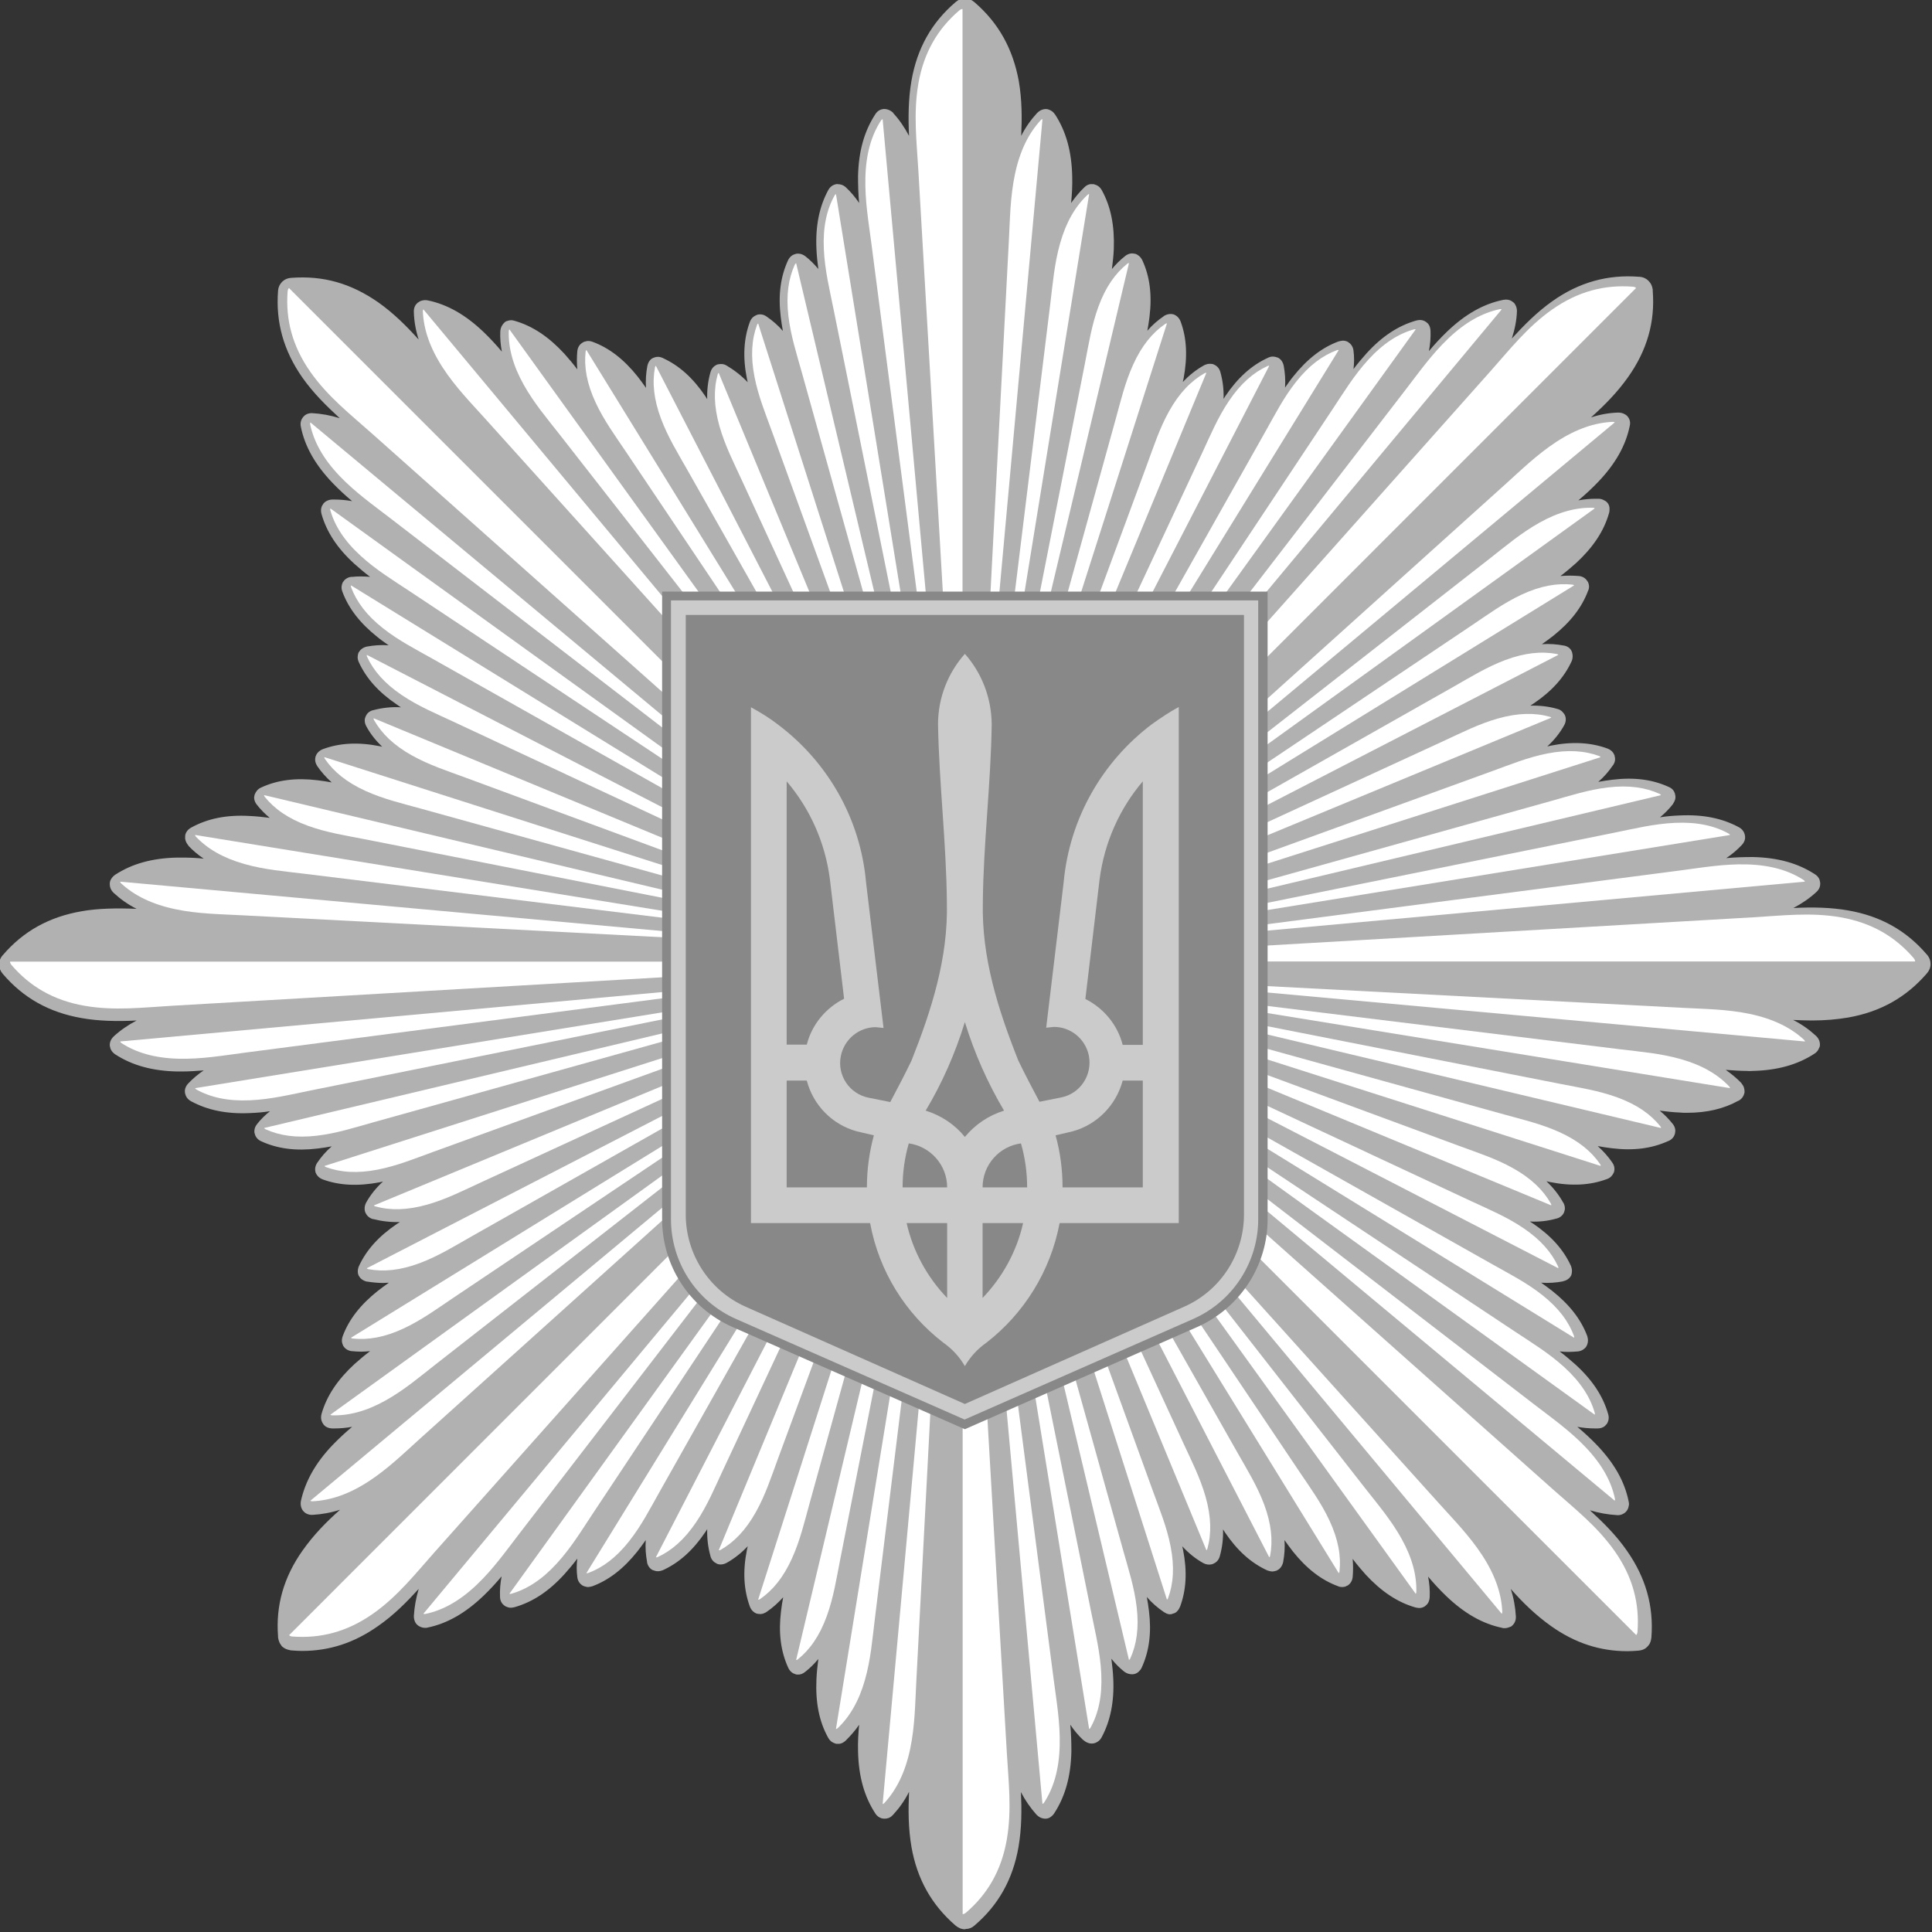
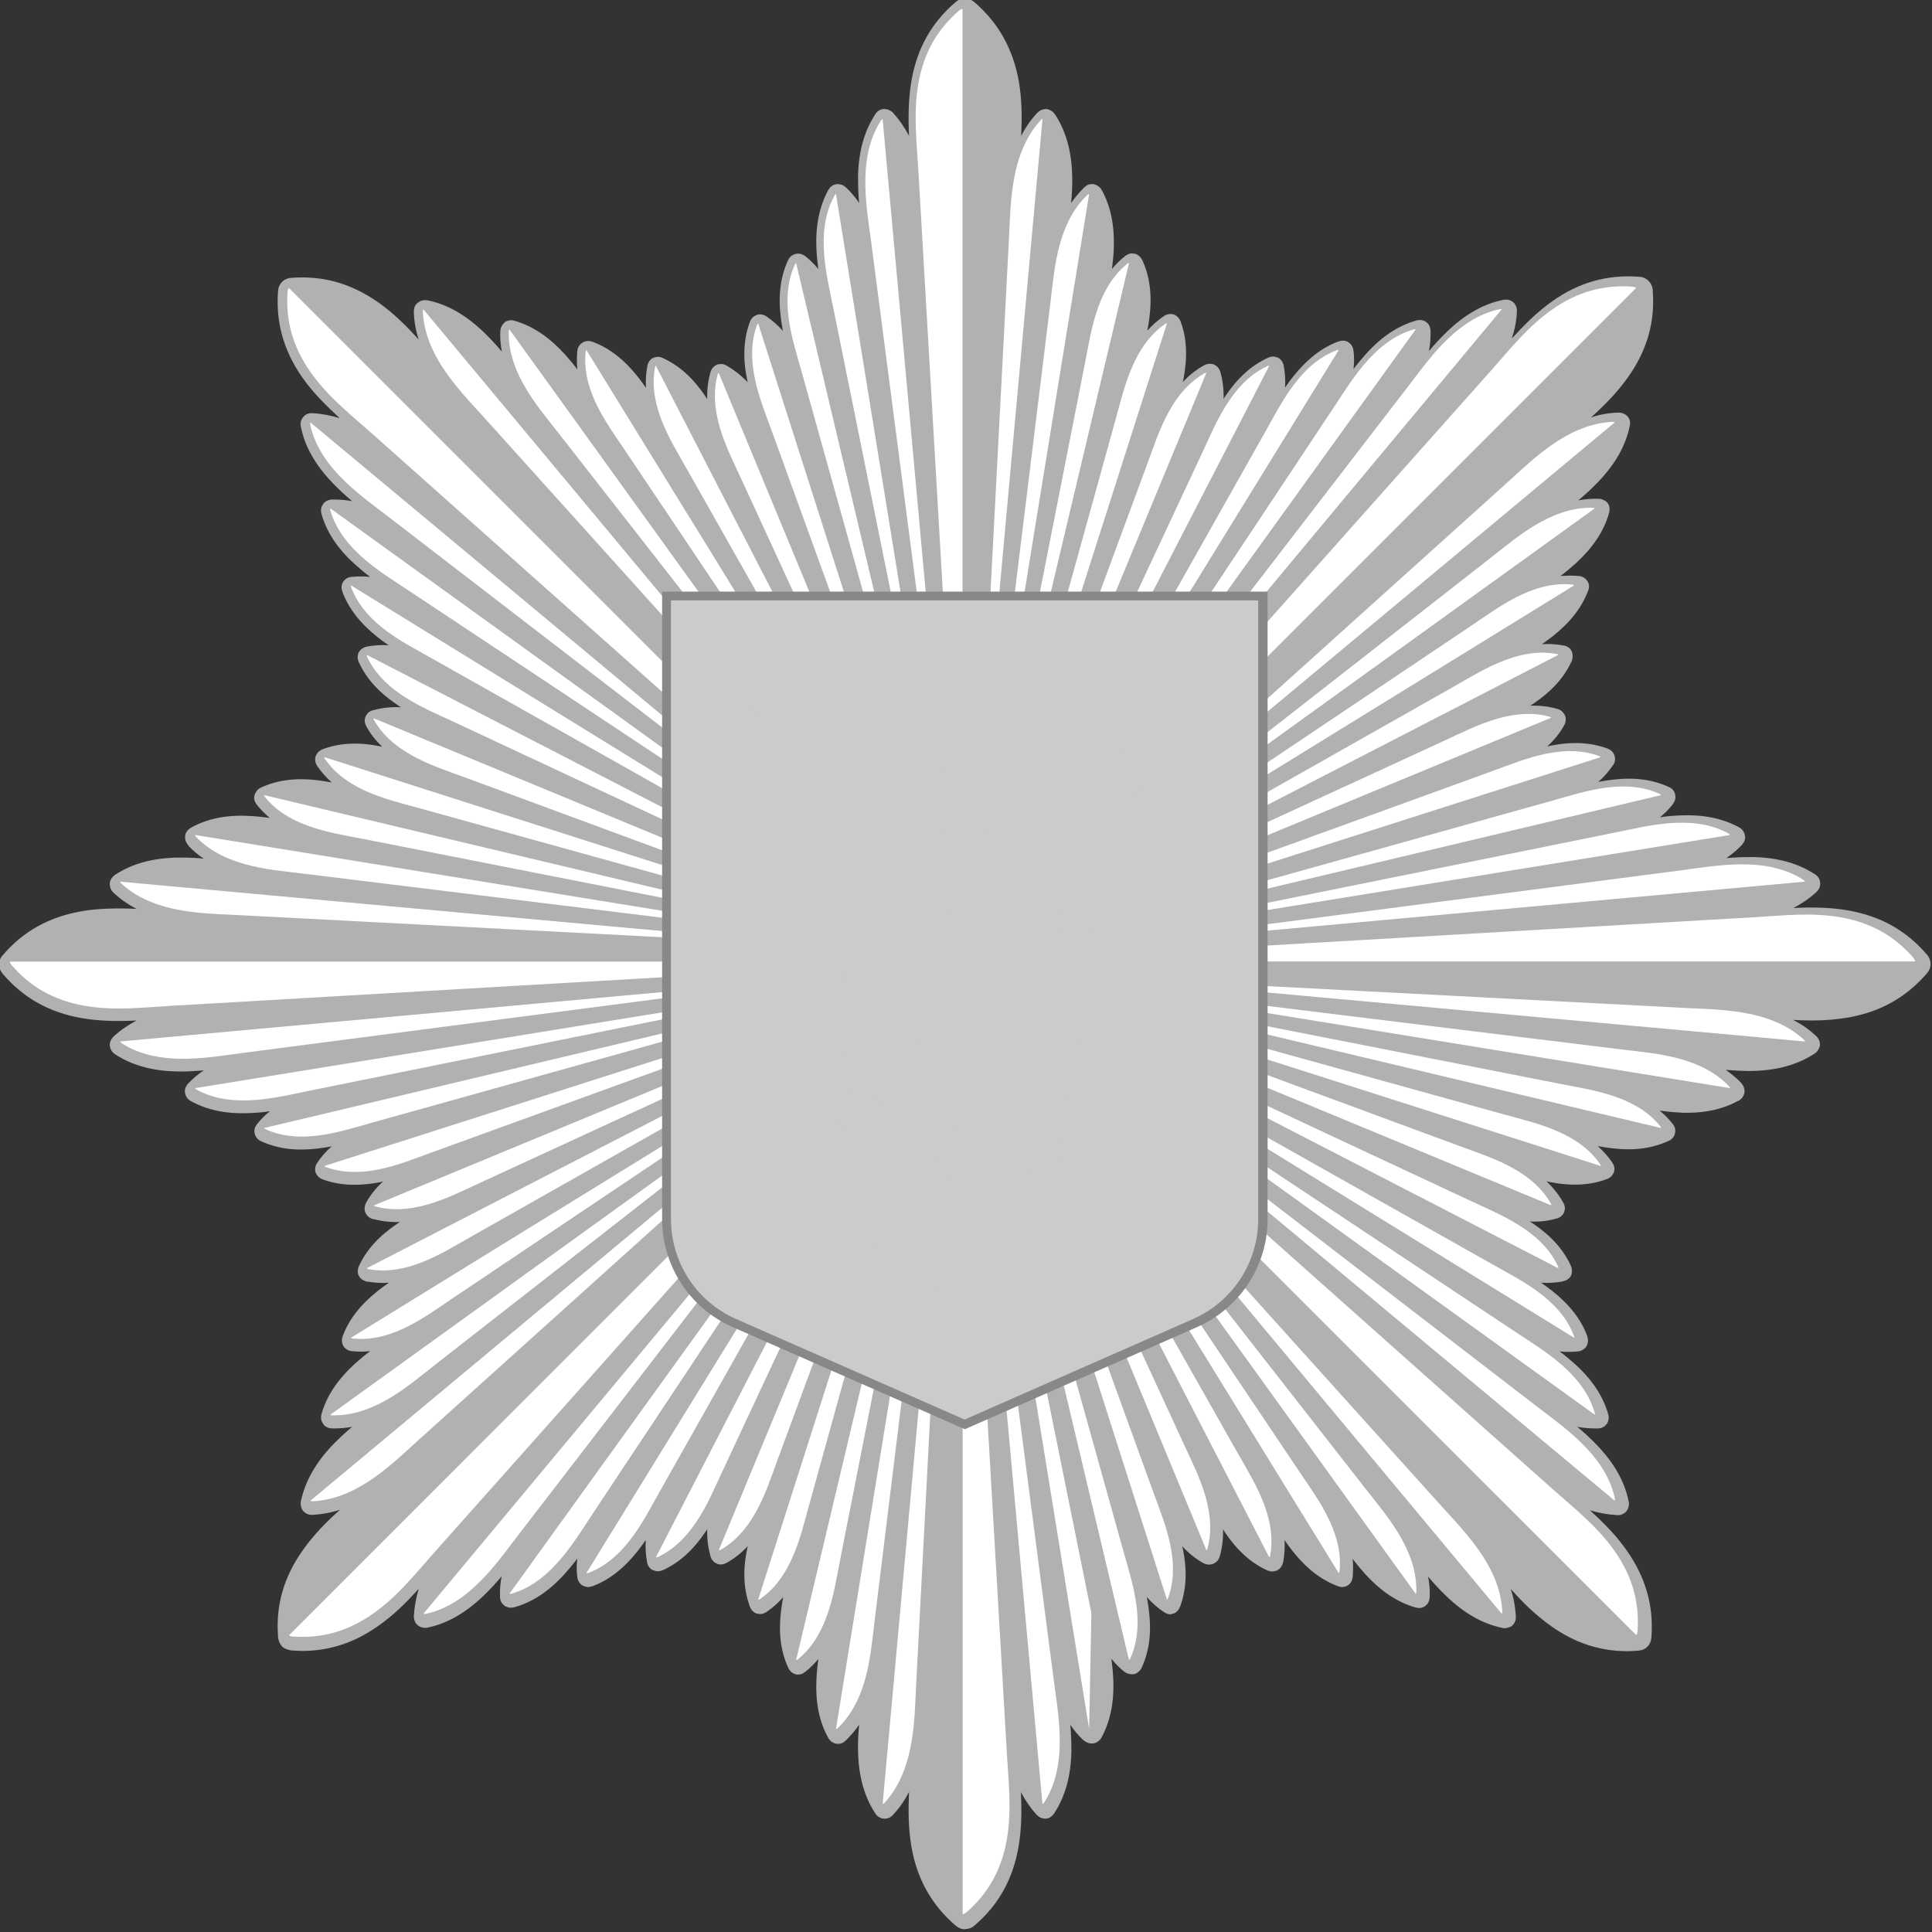
<svg xmlns="http://www.w3.org/2000/svg" xml:space="preserve" id="svg627" x="0" y="0" style="enable-background:new 0 0 203 203" version="1.1" viewBox="0 0 203 203">
  <rect x="0" y="0" width="203" height="203" fill="#333333" stroke="none" />
  <style>.st1{fill:#fff}.st2{fill:#888}.st3{fill:#cbcbcb}</style>
  <g id="layer1" transform="translate(-70.03 -113.03)">
    <g id="g4385" transform="translate(29.48 -30.216) scale(.282)">
      <path id="path3619" d="M503.3 1226.8c-1.3 0-2.4-.5-3.5-1.4-8.9-7.7-14.3-17.3-16.4-29.3-1.2-7-1.2-13.8-.9-20.5-1.6 3.2-3.6 6-5.9 8.5l-.2.2c-1 1.1-2.2 1.3-3 1.3h-.2c-.4 0-.8-.1-1.1-.2-.8-.3-1.6-.8-2.2-1.8-4.1-6.3-6.2-13.8-6.4-23.1-.1-3.4.1-6.7.4-9.9-1.4 2.1-3.1 4-4.9 5.8l-.1.1c-1.2 1.1-2.2 1.3-3.2 1.2h-.3c-.1 0-.2 0-.3-.1-.8-.2-1.9-.7-2.7-2.1-3.4-6.1-4.8-13.2-4.4-21.9.1-2.5.4-5 .7-7.5-1.5 1.8-3.1 3.4-4.9 4.8-1 .8-1.9 1.1-3.1 1-.2 0-.5-.1-.7-.2-.7-.2-1.8-.8-2.5-2.3-2.8-6.1-3.7-13-2.7-21.1.2-1.8.5-3.5.8-5.2-1.9 2.1-3.9 3.9-6.1 5.4-.1.1-.2.1-.3.2-.9.5-1.7.8-2.8.6-.3 0-.6-.1-.9-.2-.7-.3-1.7-1-2.3-2.5-2.3-6.3-2.7-13.2-1.1-21.2.1-.4.2-.9.3-1.3-2.4 2.5-5 4.6-7.9 6.2-1.1.6-2.5.8-3.6.3-.1 0-.1 0-.1-.1-.7-.3-1.8-1-2.3-2.7v-.1c-.9-3.2-1.3-6.5-1.2-10-.2.4-.5.8-.7 1.1-4.6 6.8-9.7 11.4-15.8 14.2-.1 0-.2.1-.3.1-.8.3-1.6.4-2.5.2l-.9-.3h-.1c-.6-.3-1.7-1.1-2.1-2.8v-.2c-.5-2.7-.7-5.4-.5-8.2-1 1.4-2 2.8-3.1 4.2-5.1 6.4-10.6 10.7-16.8 13-.4.1-1.2.3-1.6.3-.3 0-.7-.1-1.1-.2-.3-.1-.7-.2-1-.4-.6-.4-1.7-1.3-1.9-3.1-.3-2.3-.3-4.6 0-6.9-1.5 2-3.1 3.9-4.8 5.8-5.8 6.4-11.9 10.4-18.6 12.3-.2 0-.3.1-.5.1-1 .2-1.6.1-2.3-.2-.4-.1-.7-.3-1.1-.6-.5-.4-1.5-1.4-1.5-3.2-.1-2.5.1-5.1.6-7.6-2.1 2.5-4.3 4.9-6.8 7.3-6.7 6.4-13.5 10.3-20.8 11.8-.2.1-.8.1-1 .1-.4 0-1-.1-1.5-.3-.5-.2-1-.5-1.4-.9-.4-.3-1.2-1.4-1.2-3.2.2-3.4.8-6.7 1.8-10.1-4.5 4.9-9.2 9.7-15.1 13.8-8.9 6.3-18.2 9.3-28.4 9.3-1.3 0-2.6-.1-3.9-.2-.2 0-.4 0-.6-.1-1.1-.2-2-.6-2.7-1.2-.1-.1-.3-.2-.4-.4-.1-.1-.1-.1-.1-.2-.5-.5-1-1.6-1.2-2.9v-.4c-.9-11.5 2.1-22.1 9.2-32.1 4.1-5.8 8.9-10.7 13.9-15.1-3.4 1.1-6.8 1.7-10.2 1.9-1.7.1-2.9-.7-3.4-1.3l-.1-.1c-.5-.6-1.2-1.8-.9-3.7 1.6-7.3 5.4-14.2 11.8-20.9 2.3-2.4 4.8-4.7 7.3-6.8-2.2.4-4.4.6-6.6.6h-.9c-1.7-.1-2.6-.8-3.1-1.4-.1-.1-.1-.2-.2-.3-.4-.6-1.1-1.8-.6-3.7 1.9-6.7 6-12.8 12.3-18.6 1.9-1.7 3.8-3.3 5.8-4.8-1.1.1-2.2.2-3.3.2-1.2 0-2.4-.1-3.5-.2h-.2c-1.7-.3-2.5-1.2-2.9-1.8-.1-.1-.1-.2-.2-.3v-.1c-.2-.4-.7-1.5-.2-3.1 0-.1.1-.2.1-.3 2.3-6.2 6.6-11.7 13-16.8 1.4-1.1 2.8-2.1 4.2-3.1-.7 0-1.4.1-2.1.1-2 0-4-.2-5.9-.5h-.2c-1.7-.4-2.6-1.4-2.9-2 0 0 0-.1-.1-.1-.3-.6-.7-1.9 0-3.6 2.8-6.1 7.4-11.2 14.2-15.8.4-.2.7-.5 1.1-.7-3.5.1-6.8-.3-9.9-1.1h-.2c-1.6-.5-2.3-1.5-2.7-2.3-.1-.2-.1-.3-.2-.5-.2-.7-.3-1.9.4-3.3 1.6-2.9 3.7-5.5 6.3-7.9-.4.1-.9.2-1.3.3-8 1.5-15 1.2-21.2-1.1-1.5-.6-2.2-1.6-2.5-2.3-.1-.2-.2-.4-.2-.7-.1-.3-.3-1.7.7-3.2 1.5-2.2 3.3-4.3 5.4-6.1-1.7.3-3.4.6-5.2.8-8.1 1-15 .1-21.1-2.7-1.3-.6-1.9-1.5-2.2-2.2-.1-.3-.2-.6-.3-1-.1-.8 0-1.9.9-3.1 1.4-1.8 3-3.4 4.9-4.9-2.4.4-4.9.6-7.5.7-8.7.4-15.8-1.1-21.9-4.4-1.5-.8-2-2-2.2-2.8-.1-.3-.1-.5-.1-.8-.1-.3 0-1.7 1.2-3 1.7-1.8 3.7-3.5 5.8-4.9-2.7.2-5.4.4-8.1.4h-1.8c-9.3-.2-16.8-2.3-23.1-6.4-1.3-.9-1.8-2-1.9-2.8-.1-.2-.1-.5-.1-.7 0-.5.1-1.9 1.5-3.2 2.5-2.3 5.3-4.2 8.5-5.9-7.2.4-14.4.2-20.5-.9-12.1-2.1-21.7-7.5-29.3-16.4-.9-1-1.4-2.2-1.4-3.4v-.6c0-.8.4-2 1.3-3 7.7-9 17.3-14.3 29.4-16.4 6.1-1.1 13.3-1.2 20.5-.9-3.2-1.6-6-3.6-8.5-5.9-1.4-1.3-1.5-2.7-1.5-3.4v-.2c0-.3.1-.7.2-1 .3-.7.8-1.5 1.8-2.2 6.3-4.1 13.8-6.2 23.1-6.4h1.8c2.7 0 5.4.1 8.1.4-2.1-1.4-4-3-5.7-4.8v-.1c-1.2-1.4-1.3-2.7-1.2-3.4v-.3c0-.2.1-.3.1-.5.2-.7.8-1.7 2-2.4 6.1-3.4 13.2-4.9 21.9-4.4 2.5.1 5 .4 7.5.7-1.8-1.5-3.4-3.1-4.8-4.9-1.1-1.4-1.1-2.7-.9-3.4 0-.2.1-.4.2-.6.3-.7.9-1.8 2.3-2.4 6-2.8 12.9-3.7 21.1-2.7 1.8.2 3.5.5 5.2.8-2.1-1.9-3.9-3.9-5.4-6.1 0-.1-.1-.1-.1-.2-.9-1.4-.7-2.7-.5-3.4.1-.2.2-.5.3-.7.4-.7 1.1-1.5 2.4-2 6.2-2.3 13.1-2.7 21.2-1.1.3.1.6.1.9.2-2.4-2.3-4.4-4.8-5.9-7.6-.9-1.6-.6-3-.3-3.6.1-.1.1-.3.2-.4.3-.7 1.1-1.6 2.5-2h.1c3.3-.9 6.8-1.3 10.4-1.1-.5-.3-1-.6-1.5-1-6.8-4.6-11.4-9.7-14.2-15.8-.7-1.5-.4-2.6-.2-3.3 0-.1.1-.2.1-.3 0 0 0-.1.1-.1.3-.6 1.2-1.7 2.9-2.1 2.7-.5 5.4-.7 8.2-.5-1.4-1-2.9-2-4.2-3.1-6.4-5.1-10.7-10.6-13-16.8 0-.1-.1-.2-.1-.3-.5-1.4-.1-2.6.2-3.2 0-.1.1-.2.2-.3.4-.6 1.3-1.6 3-1.8h.5c1.5-.2 4.1-.2 6.5 0-2-1.5-3.9-3.1-5.8-4.8-6.4-5.8-10.4-11.9-12.3-18.6-.5-1.8.1-3.1.6-3.7l.1-.2c.5-.6 1.5-1.4 3.2-1.5h.9c2.2 0 4.4.2 6.6.6-2.5-2.1-4.9-4.3-7.3-6.8-6.4-6.7-10.3-13.5-11.8-20.9-.4-1.9.4-3.1.9-3.7l.2-.2c.3-.4 1.3-1.2 3-1.2 3.5.2 6.9.8 10.4 1.9-4.9-4.5-9.8-9.3-13.9-15.1-7-10-10-20.6-9.1-32.3v-.1c.1-1.3.6-2.4 1.5-3.3l.2-.2c.9-.8 1.9-1.2 3.2-1.3 12.1-.9 22.3 2.1 32.4 9.1 5.8 4.1 10.6 8.9 15.1 13.9-1.1-3.4-1.7-6.8-1.8-10.2-.1-1.8.7-2.9 1.3-3.4l.2-.2h.1c.2-.2.4-.3.6-.4 0 0 .1 0 .1-.1 1-.4 2-.5 2.9-.3 7.3 1.5 14.1 5.4 20.8 11.8 2.4 2.3 4.7 4.8 6.8 7.3-.5-2.5-.7-5-.6-7.5.1-1.8 1-2.8 1.5-3.3.1-.1.2-.1.2-.2.1-.1.2-.1.3-.2.2-.1.3-.2.5-.2 1-.4 1.9-.4 2.8-.1 6.7 1.9 12.8 6 18.6 12.3 1.7 1.9 3.3 3.8 4.8 5.8-.2-2.3-.2-4.6 0-6.8.2-1.7 1.1-2.6 1.7-3 .4-.3.8-.5 1.3-.6.9-.3 1.7-.2 2.6.1 6.3 2.3 11.8 6.6 16.9 13 1.1 1.4 2.1 2.8 3.1 4.2-.2-2.8 0-5.5.5-8.2.4-1.8 1.4-2.6 2-2.9.3-.1.5-.2.8-.3 1-.3 1.9-.2 2.8.2.1 0 .1 0 .2.1 6.1 2.8 11.2 7.4 15.8 14.2.2.4.5.7.7 1.1-.1-3.5.3-6.8 1.2-10 .5-1.8 1.7-2.5 2.3-2.8.2-.1.5-.2.7-.2 1.1-.2 2-.1 2.9.4 2.9 1.7 5.6 3.8 8 6.3-.1-.4-.2-.9-.3-1.3-1.6-8-1.2-15 1.1-21.2.6-1.6 1.7-2.2 2.4-2.5.1 0 .2-.1.2-.1 1.1-.4 2.5-.2 3.6.6 2.2 1.5 4.3 3.3 6.1 5.4-.3-1.7-.6-3.4-.8-5.2-1-8.1-.1-15 2.7-21.1.7-1.5 1.8-2.1 2.5-2.3.2-.1.5-.1.7-.2.9-.1 1.9 0 3.2.9 1.8 1.4 3.4 3 4.9 4.8-.3-2.4-.6-4.9-.7-7.5-.4-8.6 1.1-15.8 4.4-21.9.9-1.6 2.1-2 2.9-2.2h.1c.2 0 .3-.1.6 0 .8 0 1.9.2 3 1.2 1.8 1.7 3.5 3.7 4.9 5.8-.3-3.2-.4-6.5-.4-9.9.2-9.3 2.3-16.8 6.4-23.1.9-1.5 2.2-1.9 3-2h.1c.1 0 .2-.1.3 0h.4c.8.1 1.8.4 2.8 1.3.1.1.1.1.1.2 2.3 2.5 4.2 5.3 5.9 8.5-.3-6.6-.3-13.5.9-20.5 2.1-12.1 7.5-21.7 16.4-29.3.1-.1.2-.2.4-.3.7-.6 1.8-1.1 3.1-1.1h.1c1.3 0 2.4.5 3.5 1.4l.1.1c8.9 7.7 14.2 17.3 16.4 29.3 1.2 7 1.2 13.8.9 20.4 1.6-3.2 3.6-6 5.9-8.5 1.2-1.2 2.4-1.5 3.2-1.5h.1c.5 0 .9.1 1.3.3.7.3 1.4.7 2 1.6l.1.1c4.1 6.3 6.2 13.8 6.4 23.1.1 3.4-.1 6.7-.4 9.9 1.5-2.1 3.1-4.1 4.9-5.8 1.2-1.2 2.3-1.3 3.2-1.2h.3c.1 0 .2 0 .3.1.8.2 1.9.7 2.7 2.1 3.4 6.1 4.8 13.3 4.5 21.9-.1 2.6-.4 5-.7 7.5 1.5-1.8 3.1-3.4 4.9-4.8l.1-.1c1.4-1 2.5-1 3.4-.8.2 0 .3.1.5.1.7.3 1.7.9 2.4 2.3 2.8 6 3.7 12.9 2.7 21.1-.2 1.8-.5 3.5-.8 5.2 1.8-2.1 3.9-3.9 6.1-5.4l.1-.1c1.1-.7 2.4-.9 3.5-.6.1 0 .2.1.3.1.7.3 1.8 1 2.4 2.6 2.3 6.2 2.6 13.1 1.1 21.2-.1.4-.2.9-.3 1.3 2.4-2.5 5-4.6 7.9-6.2.1 0 .1-.1.2-.1.8-.4 1.8-.6 2.9-.4.2 0 .4.1.6.2.7.3 1.9 1 2.4 2.8.9 3.2 1.3 6.5 1.2 10 .2-.4.5-.7.7-1.1 4.6-6.8 9.7-11.4 15.8-14.2.1 0 .1-.1.2-.1.9-.4 1.7-.5 2.8-.2.2.1.4.1.6.2h.1c.1 0 .1.1.2.1.7.4 1.6 1.2 2 2.9.5 2.7.7 5.4.5 8.2 1-1.4 2-2.9 3.1-4.2 5.1-6.4 10.6-10.7 16.8-13 .4-.1 1.2-.3 1.6-.3.6 0 1.2.1 1.8.4.1.1.2.1.3.2.6.4 1.7 1.3 1.9 3.1.3 2.3.3 4.6 0 6.9 1.5-2 3.1-3.9 4.8-5.8 5.8-6.4 11.9-10.4 18.6-12.3.3-.1 1-.2 1.3-.2.8 0 1.6.2 2.3.7l.1.1c.1.1.3.2.4.3.4.3 1.1 1.2 1.2 2.9.1 2.5-.1 5.1-.6 7.6 2.1-2.5 4.3-4.9 6.8-7.3 6.7-6.4 13.5-10.3 20.9-11.8.2 0 .8-.1 1-.1 1 0 1.9.3 2.6.9.1.1.2.2.4.3.5.6 1.1 1.6 1.1 3.1-.1 3.4-.8 6.8-1.9 10.2 4.5-4.9 9.3-9.8 15.1-13.9 10-7.1 20.7-10 32.3-9.1h.1c1.6.1 2.7.8 3.3 1.4l.1.1.1.1c.9.9 1.3 1.9 1.5 3.2v.5c.9 11.5-2.1 22.1-9.2 32.1-4.1 5.8-8.9 10.6-13.8 15 3.4-1.1 6.7-1.7 10.1-1.8 1.6 0 2.6.6 3.2 1.1l.2.2.1.1c.5.6 1.3 1.8.8 3.7-1.5 7.3-5.4 14.1-11.8 20.8-2.3 2.4-4.8 4.7-7.3 6.8 2.2-.4 4.4-.6 6.6-.6h.9c.9 0 1.6.3 2.1.6 1.2.5 2 1.7 2 3.1 0 .5 0 1.1-.2 1.7-1.9 6.7-6 12.8-12.3 18.6-1.9 1.7-3.8 3.3-5.8 4.8 2.3-.2 4.6-.2 6.9 0h.1c1.6.2 2.5 1.1 2.9 1.7.1.2.3.4.4.6.3.7.6 1.7.1 3 0 .1-.1.2-.1.2-2.3 6.2-6.6 11.7-13 16.8-1.4 1.1-2.8 2.1-4.2 3.1 2.8-.2 5.5 0 8.1.5h.1c1.6.3 2.4 1.2 2.8 1.9v.1c.2.3.3.5.3.8.2.7.3 1.8-.2 3-2.8 6.1-7.4 11.2-14.2 15.8-.4.3-.8.5-1.2.8 3.5-.1 6.9.3 10 1.2 1.7.4 2.4 1.6 2.8 2.2 0 .1 0 .1.1.2.3.7.6 2.1-.3 3.7-1.6 2.9-3.7 5.5-6.3 7.9.4-.1.9-.2 1.3-.3 8-1.6 15-1.2 21.2 1.1 1.5.6 2.2 1.6 2.5 2.4.1.1.1.2.1.4.2.7.4 2-.6 3.4 0 0 0 .1-.1.1-1.5 2.2-3.3 4.3-5.4 6.1 1.7-.3 3.4-.6 5.2-.8 8.2-1 15-.1 21.1 2.7 1.4.6 2 1.6 2.2 2.3.1.1.1.3.1.4.3.9.2 1.8-.2 2.6 0 .1-.1.1-.1.2-.1.2-.2.4-.4.7 0 .1-.1.1-.1.2-1.4 1.8-3 3.4-4.8 4.9 2.4-.4 4.9-.6 7.5-.7 8.7-.4 15.8 1.1 21.9 4.4 1.5.8 2 2 2.2 2.8 0 .2.1.4.1.6.1.8-.1 2-1.2 3.2l-.1.1c-1.7 1.8-3.6 3.4-5.7 4.8 3.3-.3 6.6-.4 9.9-.4 9.3.2 16.8 2.3 23.1 6.4 1.3.8 1.8 1.9 1.9 2.7.1.3.1.6.1.9 0 .5-.1 1.9-1.5 3.1-2.5 2.3-5.3 4.2-8.5 5.9 7.2-.4 14.3-.2 20.4.9 12.1 2.1 21.7 7.5 29.3 16.4l.2.2c.8 1 1.2 2.1 1.2 3.2v.3c0 1.2-.5 2.4-1.4 3.4-7.7 8.9-17.3 14.3-29.3 16.4-4.1.7-8.6 1.1-13.5 1.1-2.3 0-4.7-.1-7-.2 3.2 1.6 6 3.6 8.5 5.9 1.3 1.2 1.5 2.5 1.5 3.4 0 .4-.1.8-.3 1.1-.3.8-.8 1.6-1.8 2.2-6.3 4.1-13.8 6.2-23.1 6.4-.6 0-1.3.1-1.8 0-2.7 0-5.4-.2-8.1-.4 2.1 1.5 4.1 3.1 5.8 4.9.1.1.1.1.1.2 1 1.1 1.1 2.3 1.1 3 0 .2 0 .5-.1.7-.2.8-.7 1.9-2.1 2.7h-.1c-5.4 3-11.7 4.5-19.2 4.5-.9 0-1.7 0-2.6-.1-2.6-.1-5.1-.4-7.5-.7 1.8 1.5 3.4 3.1 4.8 4.9l.1.1c1 1.3 1 2.6.8 3.4 0 .1-.1.3-.1.4-.2.7-.8 1.8-2.3 2.5h-.1c-6.1 2.8-12.9 3.7-21.1 2.7-1.8-.2-3.5-.5-5.2-.8 2.1 1.9 3.9 3.9 5.4 6.1 1 1.4.9 2.7.7 3.4 0 .2-.1.4-.2.5-.3.7-1 1.8-2.5 2.3-6.2 2.3-13.1 2.7-21.2 1.1-.4-.1-.9-.2-1.3-.3 2.5 2.4 4.6 5 6.2 7.9 0 0 0 .1.1.1.8 1.5.6 2.7.3 3.4v.1c-.3.7-1 1.9-2.8 2.4h-.1c-3.1.9-6.5 1.3-9.9 1.1.4.2.7.5 1.1.7 6.8 4.6 11.4 9.7 14.2 15.8.6 1.5.4 2.6.2 3.3 0 .1-.1.2-.1.3-.3.6-1.1 1.7-2.8 2.1-.1 0-.2 0-.2.1-2.6.5-5.4.7-8.2.5 1.4 1 2.8 2 4.2 3.1 6.4 5.1 10.7 10.6 13 16.8.4 1.3.3 2.3 0 3.1-.1.3-.3.7-.5 1-.5.6-1.4 1.4-2.9 1.6-2.3.2-4.6.3-6.9 0 2 1.5 3.9 3.1 5.8 4.8 6.4 5.8 10.4 11.9 12.3 18.6.5 1.7-.1 3-.5 3.6-.1.1-.1.2-.2.2-.4.6-1.4 1.5-3.3 1.5h-.9c-2.2 0-4.4-.2-6.6-.6 2.5 2.1 4.9 4.3 7.3 6.8 6.4 6.7 10.3 13.5 11.8 20.9.2.8.2 1.4 0 2-.2 1.2-1 2.2-2 2.7-.5.3-1.4.6-2.3.5-3.4-.2-6.8-.8-10.1-1.8 4.9 4.5 9.8 9.3 13.8 15.1 7 10 10 20.6 9.1 32.3 0 .2-.1.4-.1.6-.2 1.4-.8 2.2-1.3 2.7l-.3.3c-.8.8-1.9 1.2-3.2 1.3-1.4.1-2.7.2-4 .2-10.2 0-19.5-3-28.4-9.3-5.8-4.1-10.7-8.9-15.1-13.9 1.1 3.4 1.7 6.8 1.9 10.2.1 1.6-.6 2.7-1.1 3.2l-.1.1-.3.3c-.2.2-.5.3-.8.4-.8.3-1.4.5-2.4.4-.1 0-.2 0-.4-.1-7.3-1.5-14.1-5.4-20.8-11.8-2.4-2.3-4.7-4.8-6.8-7.3.5 2.5.7 5 .6 7.6-.1 1.6-.7 2.6-1.4 3.1l-.3.3c-.1.1-.3.2-.4.2-.1.1-.2.1-.3.2-.7.3-1.4.4-2.4.2-.2 0-.3-.1-.5-.1-6.7-1.9-12.8-6-18.6-12.3-1.7-1.9-3.3-3.8-4.8-5.8.2 2.3.2 4.6 0 6.8-.2 1.7-1.1 2.6-1.7 3-.1.1-.2.2-.4.2-.1.1-.3.1-.4.2-.1 0-.1 0-.1.1-.4.1-1 .2-1.3.2-.4 0-1.2-.1-1.5-.3-6.3-2.3-11.8-6.6-16.9-13-1.1-1.4-2.1-2.8-3.1-4.2.2 2.8 0 5.5-.5 8.2-.4 1.8-1.5 2.7-2.1 3h-.1s-.1 0-.1.1c-.1 0-.1.1-.2.1s-.2.1-.4.1c-.4.1-.8.2-1.1.2-.5 0-1.4-.2-1.9-.4-6.1-2.8-11.2-7.4-15.8-14.2-.2-.4-.5-.7-.7-1.1.1 3.5-.3 6.8-1.2 10-.5 1.8-1.7 2.5-2.4 2.8-.2.1-.3.1-.5.2-1.2.3-2.2.1-3.2-.4-2.9-1.6-5.5-3.7-7.9-6.3.1.4.2.9.3 1.3 1.6 8 1.2 15-1.1 21.2-.3.7-.6 1.2-1 1.6-.4.5-1 .9-1.7 1-.8.4-1.6.3-2.5-.1-.1-.1-.2-.1-.3-.2-.2-.1-.5-.2-.7-.4-2.2-1.5-4.3-3.3-6.2-5.5.3 1.7.6 3.4.8 5.2 1 8.1.1 15-2.7 21.1-.3.7-.7 1.1-1.1 1.5-.6.6-1.5 1-2.4 1-1.2 0-2-.3-2.9-.9-1.8-1.4-3.4-3-4.9-4.9.3 2.5.6 4.9.7 7.5.4 8.6-1.1 15.8-4.4 21.9-.4.7-.9 1.2-1.4 1.5-.6.4-1.3.7-2.1.7h-.2c-.7 0-1.7-.2-2.8-1.1-.1-.1-.2-.2-.3-.2-1.8-1.7-3.4-3.6-4.8-5.7.3 3.2.4 6.5.4 9.9-.2 9.3-2.3 16.8-6.4 23.1-.5.8-1.2 1.3-1.7 1.6-.5.3-1.1.4-1.7.4-.8 0-2-.3-3.1-1.4l-.2-.2c-2.2-2.5-4.1-5.2-5.7-8.3.3 6.6.3 13.4-.9 20.4-2.1 12.1-7.5 21.7-16.4 29.3-1 .9-2.1 1.3-3.3 1.3-.1.1-.2.1-.3.1" style="fill:#b1b1b1" />
      <g id="g3941" transform="translate(232.968 570.606) scale(.114)">
        <path id="path3621" d="M2363.7-520h-.1c-3.4 0-6.9 1.5-10.7 4.7-.1 0-.1.1-.2.1-69.5 59.7-115.5 136.6-133.3 238.8-17 97.5-5.5 190.7 0 285.5l140.7 2423.2.3 124.6h3.3V-520c.1 0 0 0 0 0z" class="st1" />
        <path id="path3625" d="M5477.1 2592.9v-.1c0-3.4-1.5-6.9-4.7-10.7 0-.1-.1-.1-.1-.2-59.7-69.5-136.6-115.5-238.8-133.3-97.5-17-190.7-5.5-285.5 0l-2423.2 140.7-124.6.3v3.3h3076.9c0 .1 0 .1 0 0z" class="st1" />
        <path id="path3631" d="M-749.5 2593.4h3076.9v3.3l-124.6.3-2423.2 140.8c-94.8 5.5-188 17-285.5 0-102.2-17.8-179.1-63.8-238.8-133.3v-.1c-3.2-3.8-4.7-7.3-4.7-10.8-.1 0-.1-.1-.1-.2z" class="st1" />
        <path id="path3633" d="M2364.1 5706.6h.1c3.4 0 6.9-1.5 10.7-4.7.1 0 .1-.1.2-.1 69.5-59.7 115.5-136.6 133.3-238.8 17-97.5 5.5-190.7 0-285.5l-140.7-2423.2-.3-124.6h-3.3v3076.9z" class="st1" />
        <path id="path3637" d="M4565.2 391.8c-.1 0-.1-.1 0 0-2.5-2.5-6-3.9-11-4.3h-.2c-91.3-6.9-178.3 15-263.1 74.6C4209.9 519 4152.2 593 4089 664L2475.1 2477l-87.9 88.4 2.3 2.3L4565.2 391.8z" class="st1" />
        <path id="path3641" d="M4565.5 4794.5c0-.1 0-.1 0 0 2.5-2.5 3.9-6 4.3-11v-.2c6.9-91.3-15-178.3-74.6-263.1-56.9-81-130.9-138.7-201.9-201.9l-1813-1613.9-88.4-87.9-2.3 2.3 2175.9 2175.7z" class="st1" />
        <path id="path3647" d="m162.2 391.9 2175.7 2175.7-2.3 2.3-88.4-87.9-1813-1613.9C363.3 805 289.3 747.3 232.4 666.3c-59.6-84.8-81.5-171.8-74.6-263.1v-.1c.4-5 1.9-8.5 4.3-11 0-.1.1-.1.1-.2z" class="st1" />
        <path id="path3649" d="M162.6 4795c2.5 2.5 6 3.9 11 4.3h.2c91.3 6.9 178.3-15 263.1-74.6 81-56.9 138.7-130.9 201.9-201.9l1613.9-1813 87.9-88.4-2.3-2.3L162.6 4795c-.1 0 0 0 0 0z" class="st1" />
        <path id="path3655" d="m439.1 1798.1 1890.3 783-.6 1.4-76.6-31.6-1512.7-558.7c-59.2-21.9-118.4-40.8-175.4-72.6-59.7-33.3-99.1-71.9-123.9-115.7-1.4-2.4-1.7-4.3-1.1-5.8 0 .1 0 0 0 0z" class="st1" />
        <path id="path3659" d="m4287.7 3390.1-1890.3-783 .6-1.4 76.6 31.6L3987.4 3196c59.2 21.9 118.4 40.8 175.4 72.6 59.7 33.3 99.1 71.9 123.9 115.7 1.4 2.5 1.6 4.3 1 5.8.1 0 0 0 0 0z" class="st1" />
        <path id="path3663" d="m3160.6 669.3-783 1890.3-1.4-.6 31.6-76.6 558.6-1512.7c21.9-59.2 40.8-118.4 72.6-175.4 33.3-59.7 71.9-99.1 115.7-123.9 2.6-1.4 4.4-1.7 5.9-1.1z" class="st1" />
        <path id="path3665" d="M1566.9 4517.3c.1 0 .1 0 0 0 1.5.6 3.3.3 5.6-1h.1c43.8-24.8 82.3-64.2 115.7-123.9 31.8-57 50.8-116.2 72.6-175.4l558.6-1512.7 31.6-76.6-1.4-.6-782.8 1890.2z" class="st1" />
        <path id="path3671" d="m439.9 3390.3 1890.3-783 .6 1.4-76.5 31.8-1464.8 674.6c-57.3 26.4-112.6 54.8-175.4 72.6-65.8 18.6-120.9 19.3-169.4 5.8-2.7-.7-4.2-1.7-4.8-3.2z" class="st1" />
        <path id="path3675" d="m4287.7 1796.3-1890.3 783-.6-1.4 76.5-31.8L3938 1871.5c57.3-26.4 112.6-54.8 175.4-72.6 65.8-18.6 120.9-19.3 169.4-5.8 2.8.6 4.3 1.7 4.9 3.2 0-.1 0 0 0 0z" class="st1" />
        <path id="path3679" d="m1566.8 669.4 783 1890.3-1.4.6-31.8-76.5L1641.9 1019c-26.4-57.3-54.8-112.6-72.6-175.4-18.6-65.8-19.3-120.9-5.8-169.4.7-2.7 1.8-4.2 3.3-4.8-.1 0 0 0 0 0z" class="st1" />
        <path id="path3683" d="m3160.8 4517.2-783-1890.3 1.4-.6 31.8 76.5 674.6 1464.7c26.4 57.3 54.8 112.6 72.6 175.4 18.6 65.8 19.3 120.9 5.8 169.4-.7 2.8-1.7 4.3-3.2 4.9z" class="st1" />
        <path id="path3687" d="m416.9 1591 1818.4 937.9-.7 1.3-73.7-37.9L700 1809.5c-57.2-26.7-114.6-50.5-168.7-87-56.7-38.2-92.8-79.9-113.9-125.6-1.1-2.6-1.3-4.4-.5-5.9-.1.1-.1.1 0 0z" class="st1" />
        <path id="path3691" d="m365.2 1363.9 1742 1073.2-.8 1.3-70.6-43.4-1404.9-791.7c-55-31-110.4-59.1-161.6-99.6-53.7-42.4-86.4-86.7-104-133.9-1-2.6-1-4.5-.1-5.9 0 .1 0 0 0 0z" class="st1" />
        <path id="path3695" d="m297.8 1112.4 1763.7 1271.3-.9 1.2-71.5-51.4-1428.9-948.3c-55.9-37.1-112.6-71.3-163.6-118-53.5-48.9-84.6-98-99.1-148.7-.9-2.8-.7-4.7.3-6.1z" class="st1" />
        <path id="path3699" d="m232.5 831.3 1806.3 1504.6-1.1 1.3-73.3-60.8L494.8 1145.3c-57.5-44.3-116-85.4-167.6-139.6-54-56.8-83.8-112-95.6-167.8-.7-3.1-.3-5.2.9-6.6-.1.1-.1 0 0 0z" class="st1" />
        <path id="path3701" d="M4310.9 1590.9c-.8-1.4-2.3-2.3-5-2.9h-.1c-49.5-9.3-104.4-4.1-168.4 19.9-61.1 23-113.8 55.9-168.7 87l-1403.3 794.4-73.6 38.1.7 1.3 1818.4-937.8z" class="st1" />
        <path id="path3705" d="M4362.6 1363.8s0-.1 0 0c-.9-1.3-2.5-2.2-5.2-2.5h-.1c-50-5.5-104.4 3.8-166.4 32.7-59.2 27.6-109.2 64.4-161.6 99.6l-1339 898.6-70.5 43.6.8 1.3 1742-1073.3z" class="st1" />
        <path id="path3709" d="M4430 1112.2s-.1 0 0 0c-1-1.3-2.8-2-5.7-2.1h-.1c-53.9-1.4-111 13.1-174.6 48.6-60.7 33.9-110.8 76.7-163.6 118l-1349.1 1054-71.4 51.6.9 1.2L4430 1112.2c0 .1 0 0 0 0z" class="st1" />
        <path id="path3713" d="M4495.3 831.2c-.1 0-.1-.1 0 0-1.2-1.3-3.2-2-6.4-1.9h-.1c-58.3 2.6-118.8 22.6-184.8 65.7-62.9 41.2-113.8 91.1-167.6 139.6L2760.9 2273.5l-73.1 61.1 1.1 1.3L4495.3 831.2z" class="st1" />
        <path id="path3719" d="m4310.7 3595.5-1818.4-937.9.7-1.3 73.7 37.9L4027.5 3377c57.2 26.7 114.6 50.5 168.7 87 56.7 38.2 92.8 79.9 113.9 125.6 1.2 2.6 1.3 4.5.6 5.9z" class="st1" />
        <path id="path3723" d="m4362.4 3822.7-1742-1073.2.8-1.3 70.6 43.4 1404.8 791.8c55 31 110.4 59.1 161.6 99.6 53.7 42.4 86.4 86.7 104 133.9 1 2.5 1 4.4.2 5.8 0-.1 0-.1 0 0z" class="st1" />
        <path id="path3727" d="M4429.8 4074.2 2666.1 2802.9l.9-1.2 71.5 51.4 1428.8 948.3c55.9 37.1 112.6 71.3 163.6 118 53.5 48.9 84.6 98 99.1 148.7.9 2.8.8 4.7-.2 6.1 0-.1 0 0 0 0z" class="st1" />
        <path id="path3731" d="M4495.1 4355.2 2688.8 2850.6l1.1-1.3 73.3 60.8 1469.6 1131.1c57.5 44.3 116 85.4 167.6 139.6 54 56.8 83.8 112 95.6 167.8.6 3.2.3 5.2-.9 6.6z" class="st1" />
        <path id="path3733" d="M416.6 3595.7s.1 0 0 0c.8 1.4 2.3 2.3 5 2.9h.1c49.5 9.3 104.4 4.1 168.4-19.9 61.1-23 113.8-55.9 168.7-87l1403.3-794.4 73.6-38.1-.7-1.3-1818.4 937.8z" class="st1" />
        <path id="path3737" d="M365 3822.8c.9 1.3 2.5 2.2 5.2 2.5h.1c50 5.5 104.4-3.8 166.4-32.7 59.2-27.6 109.2-64.4 161.6-99.6l1339-898.6 70.5-43.6-.8-1.3L365 3822.8z" class="st1" />
        <path id="path3741" d="M297.6 4074.3c0 .1 0 .1 0 0 1 1.3 2.8 2 5.7 2.1h.1c53.9 1.4 111-13.1 174.6-48.6 60.7-33.9 110.9-76.7 163.6-118l1349.1-1054 71.4-51.6-.9-1.2L297.6 4074.3z" class="st1" />
        <path id="path3745" d="M232.3 4355.4c1.2 1.3 3.2 2 6.4 1.9h.1c58.3-2.6 118.8-22.6 184.8-65.7 62.9-41.2 113.8-91.1 167.6-139.6l1375.5-1238.8 73.1-61.1-1.1-1.3L232.3 4355.4z" class="st1" />
        <path id="path3751" d="m1695.8 507.9 622.6 1949-1.4.5-25.4-78.9-550.1-1515.9c-21.5-59.3-45.3-116.8-57.8-180.8-13.1-67.1-9.1-122.1 8.3-169.3 1-2.7 2.2-4.1 3.8-4.6-.1 0 0 0 0 0z" class="st1" />
        <path id="path3755" d="m1819.9 310.8 472.9 1990.6-1.4.3-19.3-80.6-433.6-1553.2c-17-60.8-36.3-119.9-43.9-184.7-8-67.9.2-122.4 21.1-168.2 1.3-2.5 2.6-3.8 4.2-4.2-.1 0-.1 0 0 0z" class="st1" />
        <path id="path3759" d="m1950.1 85.2 348.2 2146-1.5.2-14.3-86.9-339.8-1680.8c-13.3-65.8-29.2-130-32.3-199.1-3.3-72.4 9.5-129.1 35.1-175.2 1.4-2.6 2.9-3.9 4.6-4.2-.1.1-.1.1 0 0z" class="st1" />
        <path id="path3763" d="m2102.6-159.7 213.3 2341.2-1.7.1-8.8-94.8-239.4-1839c-9.4-72-21.7-142.4-19.8-217.2 2-78.3 20-138.4 51-186.2 1.7-2.6 3.4-3.8 5.1-4 .2-.1.3-.1.3-.1z" class="st1" />
        <path id="path3765" d="M4449.4 3261.3c.4-1.5 0-3.3-1.5-5.5v-.1c-28.4-41.6-70.9-76.7-133.2-104.9-59.5-27-120-40.9-180.8-57.8l-1554-430.6-79-25.1-.5 1.4 1949 622.6z" class="st1" />
        <path id="path3769" d="M4646.5 3137.3c0-.1 0-.1 0 0 .3-1.5-.2-3.3-1.9-5.4 0 0 0-.1-.1-.1-31.5-39.3-76.5-71.1-140.7-94.5-61.3-22.4-122.8-31.7-184.7-43.9L2736.9 2682l-80.7-19-.3 1.4 1990.6 472.9z" class="st1" />
        <path id="path3773" d="M4872 3007c.2-1.7-.6-3.5-2.6-5.6 0 0 0-.1-.1-.1-37.1-39.1-87.8-69.2-157.8-89.1-66.9-19-132.6-24.1-199.1-32.3l-1699.3-208.7-87-14-.2 1.5L4872 3007c.1.1.1 0 0 0z" class="st1" />
        <path id="path3777" d="M5117 2854.5c0-.1 0-.1 0 0 .1-1.8-.9-3.7-3.2-5.8 0 0 0-.1-.1-.1-43-39.4-100-68-177.1-84.2-73.6-15.4-144.9-16-217.2-19.8L2870.7 2648l-94.8-8.5-.1 1.7L5117 2854.5z" class="st1" />
        <path id="path3783" d="m3031.8 4678.7-622.6-1949 1.4-.5 25.4 78.9 550 1515.8c21.5 59.3 45.3 116.8 57.8 180.8 13.1 67.1 9.1 122.1-8.3 169.3-1 2.7-2.2 4.1-3.7 4.7 0-.1 0 0 0 0z" class="st1" />
        <path id="path3787" d="m2907.7 4875.8-472.9-1990.6 1.4-.3 19.3 80.6L2889 4518.6c17 60.8 36.3 119.9 43.9 184.7 8 67.9-.2 122.4-21.1 168.2-1.2 2.6-2.5 3.9-4.1 4.3.1 0 0 0 0 0z" class="st1" />
-         <path id="path3791" d="m2777.5 5101.3-348.2-2146 1.5-.2 14.3 86.9 339.8 1680.9c13.3 65.8 29.2 130 32.3 199.1 3.3 72.4-9.5 129.1-35.1 175.2-1.4 2.6-2.9 3.9-4.6 4.1z" class="st1" />
+         <path id="path3791" d="m2777.5 5101.3-348.2-2146 1.5-.2 14.3 86.9 339.8 1680.9z" class="st1" />
        <path id="path3795" d="M2624.9 5346.2 2411.6 3005l1.7-.1 8.8 94.8 239.4 1839c9.4 72 21.7 142.4 19.8 217.2-2 78.3-20 138.4-51 186.2-1.7 2.6-3.4 3.8-5.1 4-.2.1-.2.1-.3.1z" class="st1" />
        <path id="path3797" d="M278.1 1925.2c0 .1 0 .1 0 0-.5 1.5 0 3.3 1.5 5.5v.1c28.4 41.6 70.9 76.7 133.2 104.9 59.5 27 120 40.9 180.8 57.8l1554 430.6 79 25.1.5-1.4-1949-622.6c.1 0 .1 0 0 0z" class="st1" />
        <path id="path3801" d="M81 2049.3c-.3 1.5.2 3.3 1.9 5.4 0 0 0 .1.1.1 31.5 39.3 76.5 71.1 140.7 94.5 61.3 22.4 122.8 31.7 184.7 43.9l1582.2 311.4 80.7 19 .3-1.4L81 2049.3z" class="st1" />
        <path id="path3805" d="M-144.5 2179.5c0 .1 0 .1 0 0-.2 1.7.6 3.5 2.6 5.6 0 0 0 .1.1.1 37.1 39.1 87.8 69.2 157.8 89.1 66.9 19 132.6 24.1 199.1 32.3l1699.3 208.7 87 14 .2-1.5-2146.1-348.3z" class="st1" />
        <path id="path3809" d="M-389.4 2332.1c-.1 1.8.9 3.7 3.2 5.8 0 0 0 .1.1.1 43 39.4 100 68 177.1 84.2 73.6 15.4 144.9 16 217.2 19.8l1848.6 96.6 94.8 8.5.1-1.7-2341.1-213.3z" class="st1" />
        <path id="path3815" d="m3366 646.4-937.9 1818.4-1.3-.7 37.9-73.7 682.8-1460.8c26.7-57.2 50.5-114.6 87-168.7 38.2-56.7 79.9-92.8 125.6-113.9 2.6-1.2 4.5-1.4 5.9-.6 0-.1 0-.1 0 0z" class="st1" />
        <path id="path3819" d="M3593.2 594.7 2520 2336.7l-1.3-.8 43.4-70.6 791.8-1404.8c31-55 59.1-110.4 99.6-161.6 42.4-53.7 86.7-86.4 133.9-104 2.5-1 4.4-1 5.8-.2-.1 0-.1 0 0 0z" class="st1" />
        <path id="path3823" d="M3844.7 527.3 2573.4 2291l-1.2-.9 51.4-71.5 948.3-1428.8c37.1-55.9 71.3-112.6 118-163.6 48.9-53.5 98-84.6 148.7-99.1 2.8-1 4.7-.8 6.1.2-.1 0 0 0 0 0z" class="st1" />
        <path id="path3827" d="M4125.7 462 2621.1 2268.3l-1.3-1.1 60.8-73.3L3811.8 724.3c44.3-57.5 85.4-116 139.6-167.6 56.8-54 112-83.8 167.8-95.6 3.1-.7 5.1-.3 6.5.9 0-.1 0-.1 0 0z" class="st1" />
        <path id="path3829" d="M3366.2 4540.4c1.4-.8 2.3-2.3 2.9-5v-.1c9.3-49.5 4.1-104.4-19.9-168.4-23-61.1-55.9-113.8-87-168.7l-794.4-1403.3-38.1-73.6-1.3.7 937.8 1818.4c-.1 0 0 0 0 0z" class="st1" />
        <path id="path3833" d="M3593.3 4592.1c1.3-.9 2.2-2.5 2.5-5.2v-.1c5.5-50-3.8-104.4-32.7-166.4-27.6-59.2-64.4-109.2-99.6-161.6l-898.6-1339-43.6-70.5-1.3.8 1073.3 1742z" class="st1" />
        <path id="path3837" d="M3844.8 4659.5s.1-.1 0 0c1.3-1 2-2.8 2.1-5.7v-.1c1.4-53.9-13.1-111-48.6-174.6-33.9-60.7-76.7-110.9-118-163.6l-1054-1349.1-51.6-71.4-1.2.9 1271.3 1763.6z" class="st1" />
        <path id="path3841" d="M4125.9 4724.8c0-.1 0-.1 0 0 1.3-1.2 2-3.2 1.9-6.4v-.1c-2.6-58.3-22.6-118.8-65.7-184.8-41.2-62.9-91.1-113.8-139.6-167.6L2683.6 2990.4l-61.1-73.1-1.3 1.1 1504.7 1806.4z" class="st1" />
        <path id="path3847" d="m1361.5 4540.2 937.9-1818.4 1.3.7-37.9 73.7L1580 4257c-26.7 57.2-50.5 114.6-87 168.7-38.2 56.7-79.9 92.8-125.6 113.9-2.6 1.2-4.4 1.3-5.9.6.1 0 .1 0 0 0z" class="st1" />
        <path id="path3851" d="m1134.4 4591.9 1073.2-1742 1.3.8-43.4 70.6-791.8 1404.8c-31 55-59.1 110.4-99.6 161.6-42.4 53.7-86.7 86.5-133.9 104-2.6 1-4.4 1-5.8.2.1 0 0 0 0 0z" class="st1" />
        <path id="path3855" d="m882.9 4659.3 1271.3-1763.7 1.2.9-51.4 71.5-948.3 1428.8c-37.1 55.9-71.3 112.6-118 163.6-48.9 53.5-98 84.6-148.7 99.1-2.8.9-4.8.8-6.1-.2z" class="st1" />
        <path id="path3859" d="m601.8 4724.6 1504.6-1806.3 1.3 1.1-60.8 73.3L915.8 4462.3c-44.3 57.5-85.4 116-139.6 167.6-56.8 54-112 83.8-167.8 95.6-3.1.6-5.2.3-6.6-.9.1 0 0 0 0 0z" class="st1" />
        <path id="path3861" d="M1361.4 646.1c0 .1 0 .1 0 0-1.4.8-2.3 2.3-2.9 5v.1c-9.3 49.5-4.1 104.4 19.9 168.4 23 61.1 55.9 113.8 87 168.7l794.4 1403.3 38.1 73.6 1.3-.7-937.8-1818.4z" class="st1" />
        <path id="path3865" d="M1134.3 594.5c-.1 0-.1 0 0 0-1.3.9-2.2 2.5-2.5 5.2v.1c-5.5 50 3.8 104.4 32.7 166.4 27.6 59.2 64.4 109.2 99.6 161.6l898.6 1339 43.6 70.5 1.3-.8-1073.3-1742z" class="st1" />
        <path id="path3869" d="M882.7 527.1c-1.3 1-2 2.8-2.1 5.7v.1c-1.4 53.9 13.1 111 48.6 174.6 33.9 60.7 76.7 110.9 118 163.6l1054 1349.1 51.6 71.4 1.2-.9L882.7 527.1z" class="st1" />
        <path id="path3873" d="M601.7 461.8s-.1 0 0 0c-1.3 1.2-2 3.2-1.9 6.4v.1c2.6 58.3 22.6 118.8 65.7 184.8 41.2 62.9 91.1 113.8 139.6 167.6L2044 2196.1l61.1 73.1 1.3-1.1L601.7 461.8z" class="st1" />
        <path id="path3879" d="m4449.1 1925.3-1949 622.6-.5-1.4 78.9-25.4L4094.4 1971c59.3-21.5 116.8-45.3 180.8-57.8 67.1-13.1 122.1-9.1 169.3 8.3 2.7 1 4.1 2.3 4.6 3.8 0-.1.1 0 0 0z" class="st1" />
        <path id="path3883" d="m4646.3 2049.4-1990.6 472.9-.3-1.4 80.6-19.3L4289.1 2068c60.8-17 119.9-36.3 184.7-43.9 67.9-8 122.4.2 168.2 21.1 2.6 1.3 3.9 2.6 4.3 4.2 0-.1 0-.1 0 0z" class="st1" />
        <path id="path3887" d="m4871.8 2179.6-2146 348.2-.2-1.5 86.9-14.3 1680.9-339.8c65.8-13.3 130-29.2 199.1-32.3 72.4-3.3 129.1 9.5 175.2 35.1 2.6 1.4 3.9 2.9 4.1 4.6 0-.1 0-.1 0 0z" class="st1" />
        <path id="path3891" d="m5116.7 2332.1-2341.2 213.3-.1-1.7 94.8-8.8 1839-239.4c72-9.4 142.4-21.7 217.2-19.8 78.3 2 138.4 20 186.2 51 2.6 1.7 3.8 3.4 4 5.1.1.2.1.3.1.3z" class="st1" />
        <path id="path3893" d="M1695.7 4678.9c.1 0 .1 0 0 0 1.5.4 3.3 0 5.5-1.5h.1c41.6-28.4 76.7-70.9 104.9-133.2 27-59.5 40.9-120 57.8-180.8l430.6-1554 25.1-79-1.4-.5-622.6 1949z" class="st1" />
        <path id="path3897" d="M1819.8 4876c1.5.3 3.3-.2 5.4-1.9 0 0 .1 0 .1-.1 39.3-31.5 71.1-76.5 94.5-140.7 22.4-61.3 31.7-122.8 43.9-184.7l311.4-1582.2 19-80.7-1.4-.3L1819.8 4876z" class="st1" />
        <path id="path3901" d="M1950 5101.5c0 .1.1 0 0 0 1.7.2 3.5-.6 5.6-2.6 0 0 .1 0 .1-.1 39.1-37.1 69.2-87.8 89.1-157.8 19-66.9 24.1-132.6 32.3-199.1l208.7-1699.3 14-87-1.5-.2L1950 5101.5c0 .1 0 .1 0 0z" class="st1" />
        <path id="path3905" d="M2102.6 5346.5c1.8.1 3.7-.9 5.8-3.2 0 0 .1 0 .1-.1 39.4-43 68-100 84.2-177.1 15.4-73.6 16-144.9 19.8-217.2l96.6-1848.6 8.5-94.8-1.7-.1-213.3 2341.1z" class="st1" />
        <path id="path3911" d="m278.4 3261.3 1949-622.6.5 1.4-78.9 25.4-1515.9 550c-59.3 21.5-116.8 45.3-180.8 57.8-67.1 13.1-122.1 9.1-169.3-8.3-2.7-1-4.1-2.2-4.6-3.7z" class="st1" />
        <path id="path3915" d="m81.3 3137.2 1990.6-472.9.3 1.4-80.6 19.3-1553.2 433.5c-60.8 17-119.9 36.3-184.7 43.9-67.9 8-122.4-.2-168.2-21.1-2.5-1.2-3.8-2.5-4.2-4.1 0 .1 0 0 0 0z" class="st1" />
        <path id="path3919" d="m-144.3 3007 2146-348.2.2 1.5-86.9 14.3-1680.8 339.8c-65.8 13.3-130 29.2-199.1 32.3-72.4 3.3-129.1-9.5-175.2-35.1-2.6-1.4-3.9-2.9-4.2-4.6.1.1 0 0 0 0z" class="st1" />
        <path id="path3923" d="M-389.2 2854.4 1952 2641.1l.1 1.7-94.8 8.8L18.3 2891c-72 9.4-142.4 21.7-217.2 19.8-78.3-2-138.4-20-186.2-51-2.6-1.7-3.8-3.4-4-5.1-.1-.2-.1-.2-.1-.3z" class="st1" />
        <path id="path3925" d="M3031.8 507.7c0-.1 0-.1 0 0-1.5-.5-3.3 0-5.5 1.5h-.1c-41.6 28.4-76.7 70.9-104.9 133.2-27 59.5-40.9 120-57.8 180.8l-430.6 1554-25.1 79 1.4.5 622.6-1949z" class="st1" />
        <path id="path3929" d="M2907.7 310.5c-1.5-.3-3.3.2-5.4 1.9 0 0-.1 0-.1.1-39.3 31.5-71.1 76.5-94.5 140.7-22.4 61.3-31.7 122.8-43.9 184.7l-311.4 1582.2-19 80.7 1.4.3 472.9-1990.6c.1 0 .1 0 0 0z" class="st1" />
        <path id="path3933" d="M2777.5 85c-1.7-.2-3.5.6-5.6 2.6 0 0-.1 0-.1.1-39.1 37.1-69.2 87.8-89.1 157.8-19 66.9-24.1 132.6-32.3 199.1l-208.7 1699.3-14 87 1.5.2L2777.5 85z" class="st1" />
        <path id="path3937" d="M2625-159.9c-.1 0-.1 0 0 0-1.8-.1-3.7.9-5.8 3.2 0 0-.1 0-.1.1-39.4 43-68 100-84.2 177.1-15.4 73.6-16 144.9-19.8 217.2l-96.6 1848.6-8.5 94.8 1.7.1L2625-159.9z" class="st1" />
      </g>
      <g id="g3951" transform="translate(0 273.085)">
        <path id="path3943" d="M390.5 455.3v233.9c0 16.9 9.9 33 26.4 40.2l86.4 38 86.4-38c16.5-7.3 26.4-23.3 26.4-40.2V455.3H390.5z" class="st2" />
        <path id="path3945" d="M393.8 458.6v230.6c0 15.6 9.1 30.5 24.4 37.2l85 37.4 85-37.4c15.3-6.7 24.4-21.6 24.4-37.2V458.6H393.8z" class="st3" />
-         <path id="path3947" d="M399.3 464v223.4c0 14.4 8.4 28.2 22.4 34.4l81.6 36.2 81.6-36.2c14.1-6.2 22.4-20 22.4-34.4V464h-208z" class="st2" />
        <path id="path3949" d="M503.3 478.5c-6.2 7-10 16.2-10 26.3.4 22.1 3.1 44.2 3.3 66.4.5 20.6-5.7 40-13.2 58.9-2.5 5.2-5.2 10.3-7.9 15.4l-8-1.6c-7.2-1.4-11.9-8.4-10.4-15.6 1.3-6.3 6.8-10.7 13-10.7l2.9.3-6.5-54.1c-2.1-24.1-14.5-45.2-32.9-59-3.1-2.4-6.5-4.5-10-6.4v192.2H468c3.3 18 13.2 33.7 27.2 44.5 3.3 2.3 6.1 5.3 8.1 8.8 2-3.5 4.8-6.5 8.1-8.8 13.9-10.8 23.8-26.5 27.2-44.5H583V498.3c-3.5 1.9-6.8 4.1-10 6.4-18.3 13.8-30.7 34.9-32.9 59l-6.5 54.1 2.9-.3c6.2 0 11.7 4.4 13 10.7 1.4 7.2-3.2 14.2-10.4 15.6l-8 1.6c-2.7-5.1-5.4-10.2-7.9-15.4-7.5-18.9-13.7-38.3-13.2-58.9.2-22.1 3-44.2 3.3-66.4-.1-10-3.8-19.2-10-26.2zM436.9 526c8.6 10.1 14.3 22.6 16.1 36.4l5.3 44.6c-6.8 3.4-12 9.6-13.9 17.1h-7.5V526zm132.7 0v98.2h-7.5c-1.9-7.5-7.1-13.7-13.9-17.1l5.3-44.6c1.8-13.8 7.5-26.4 16.1-36.5zm-66.3 89.7c3.6 11.7 8.5 22.7 14.6 33-5.8 1.8-10.8 5.2-14.6 9.8-3.7-4.6-8.8-8-14.6-9.8 6.1-10.2 11-21.3 14.6-33zm-66.4 21.8h7.5c2.4 9.2 9.5 16.4 18.6 18.9l6.4 1.5c-1.7 6.2-2.6 12.7-2.6 19.4h-29.9v-39.8zm125.2 0h7.5v39.8h-29.9c0-6.7-.9-13.3-2.6-19.4l6.4-1.5c9.1-2.5 16.2-9.8 18.6-18.9zm-79.7 23.4c8 1.1 14.3 8 14.3 16.4h-16.6c0-5.7.8-11.2 2.3-16.4zm41.8 0c1.5 5.2 2.3 10.7 2.3 16.4h-16.6c0-8.4 6.2-15.3 14.3-16.4zm-42.6 29.7h15.1v27.9c-7.4-7.7-12.7-17.3-15.1-27.9zm28.3 0H525c-2.4 10.7-7.8 20.3-15.1 27.9v-27.9z" class="st3" />
      </g>
    </g>
  </g>
</svg>